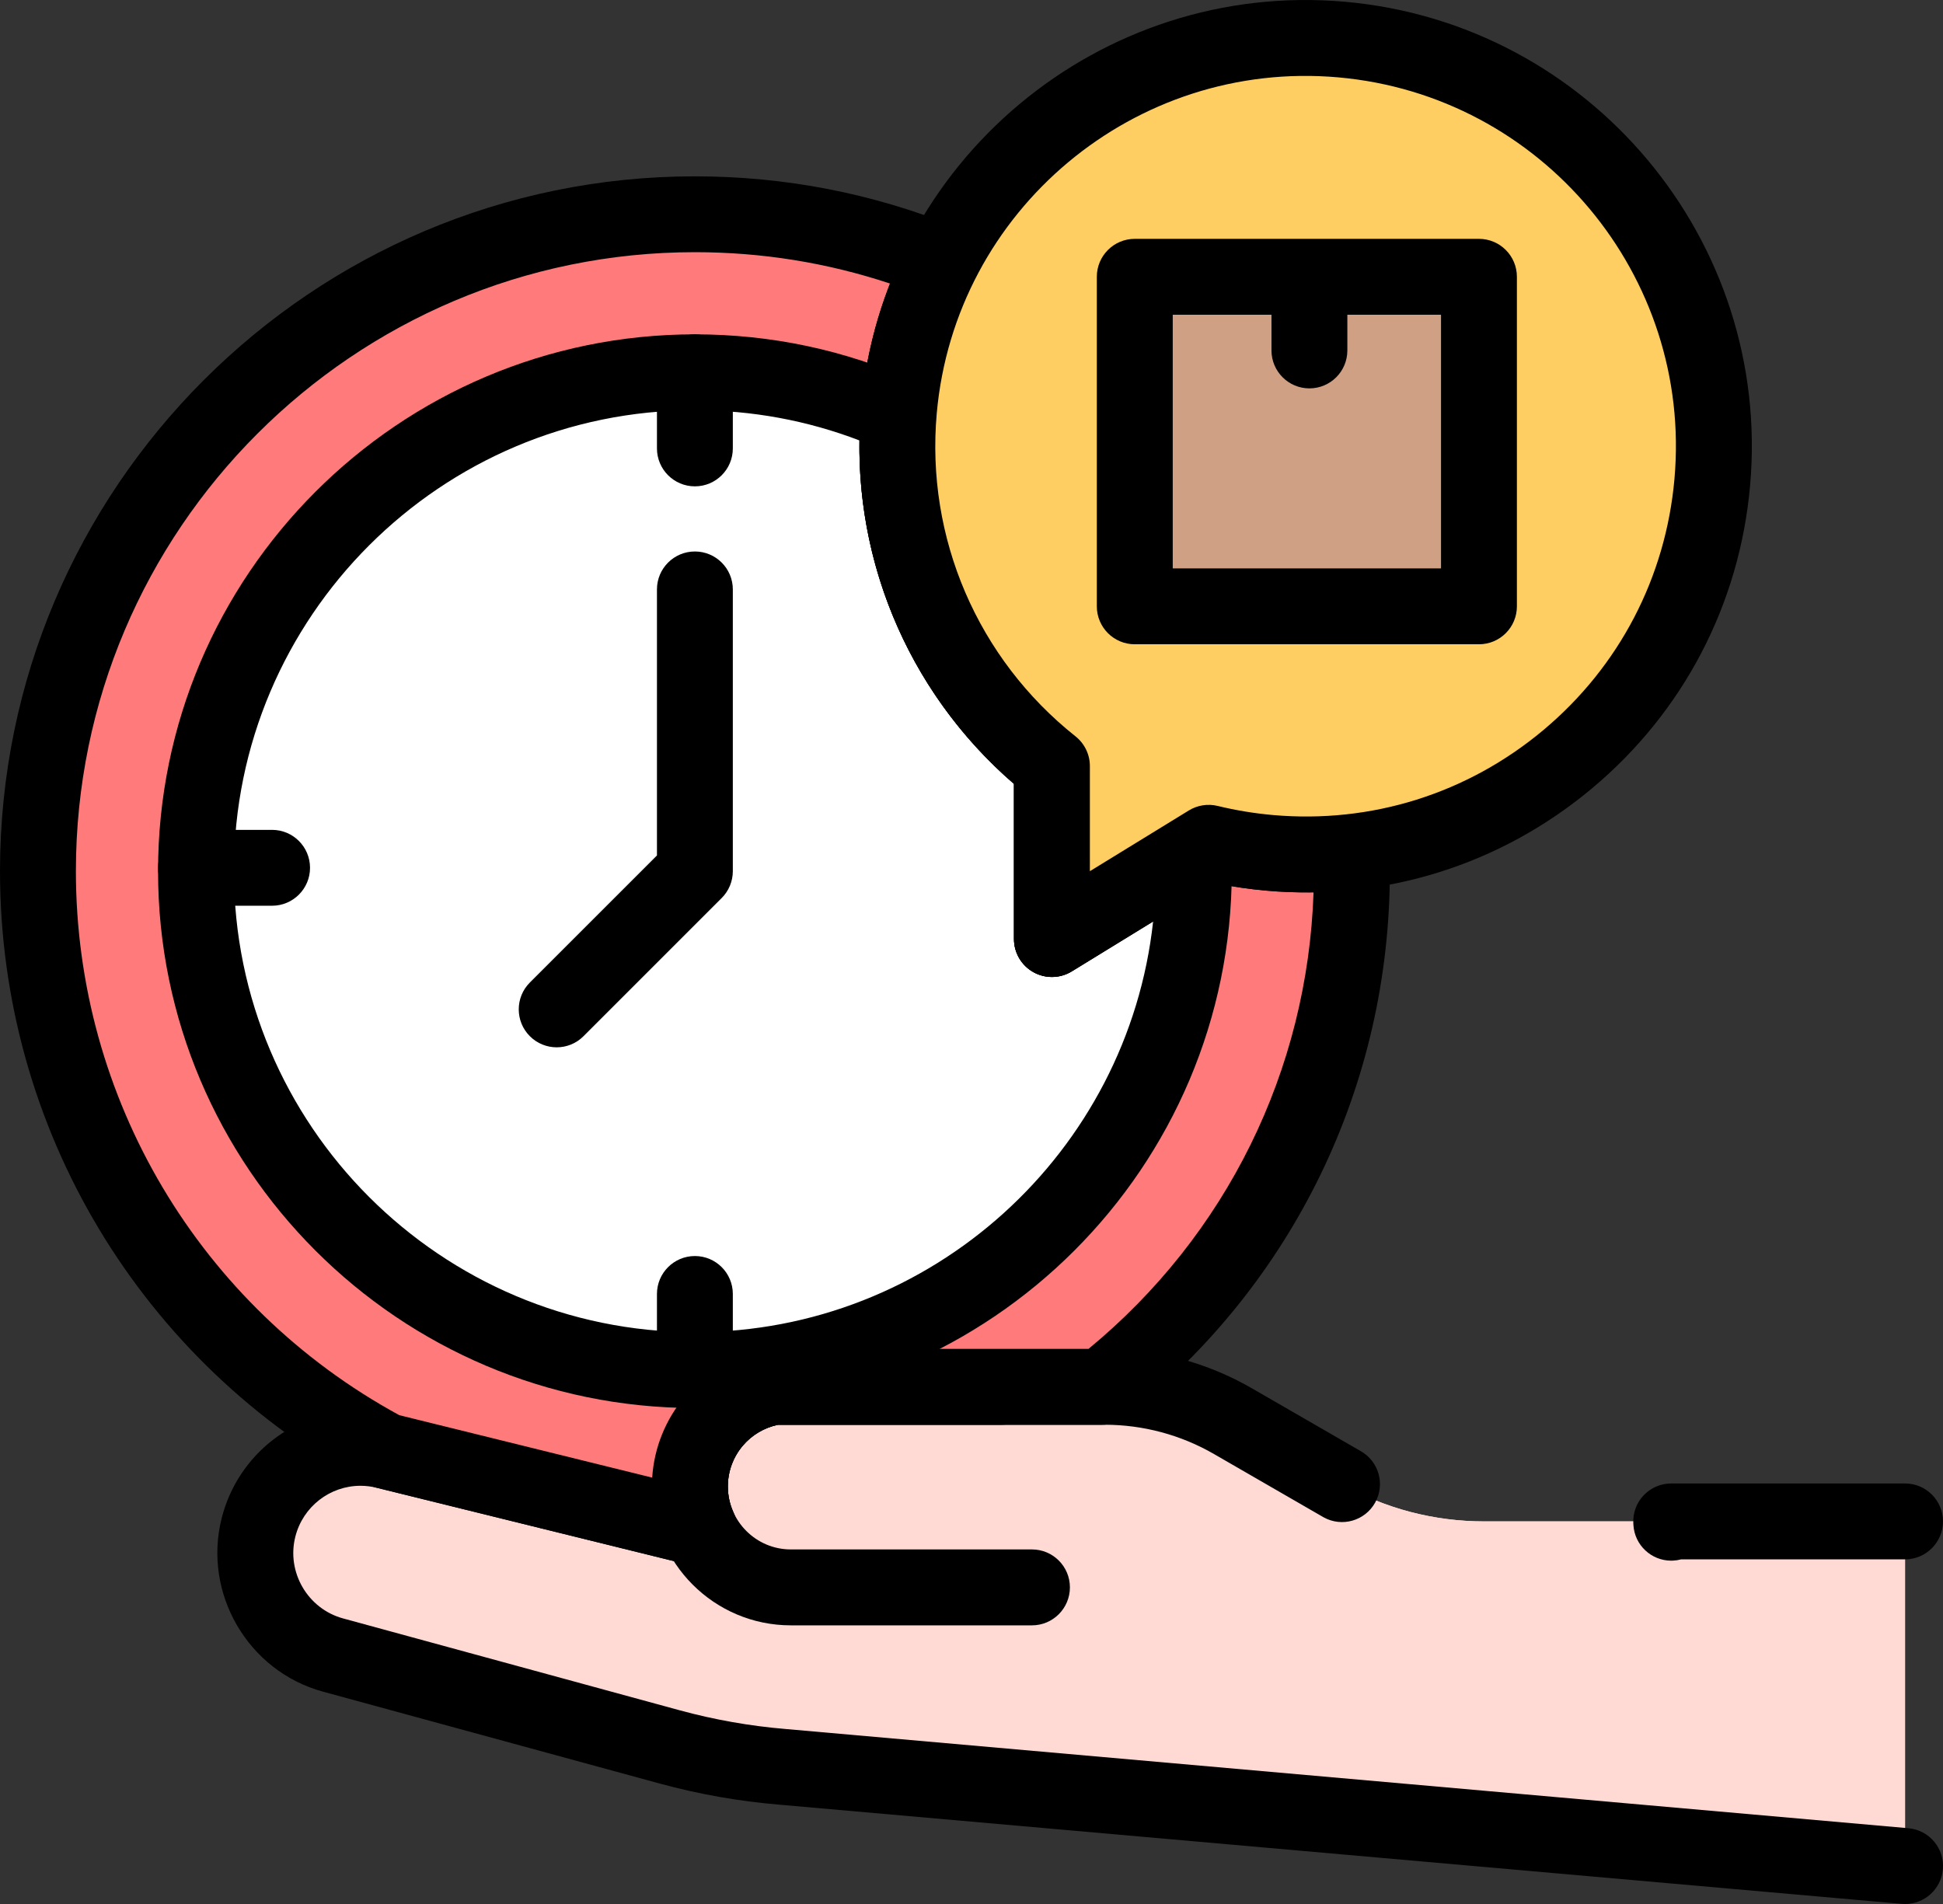
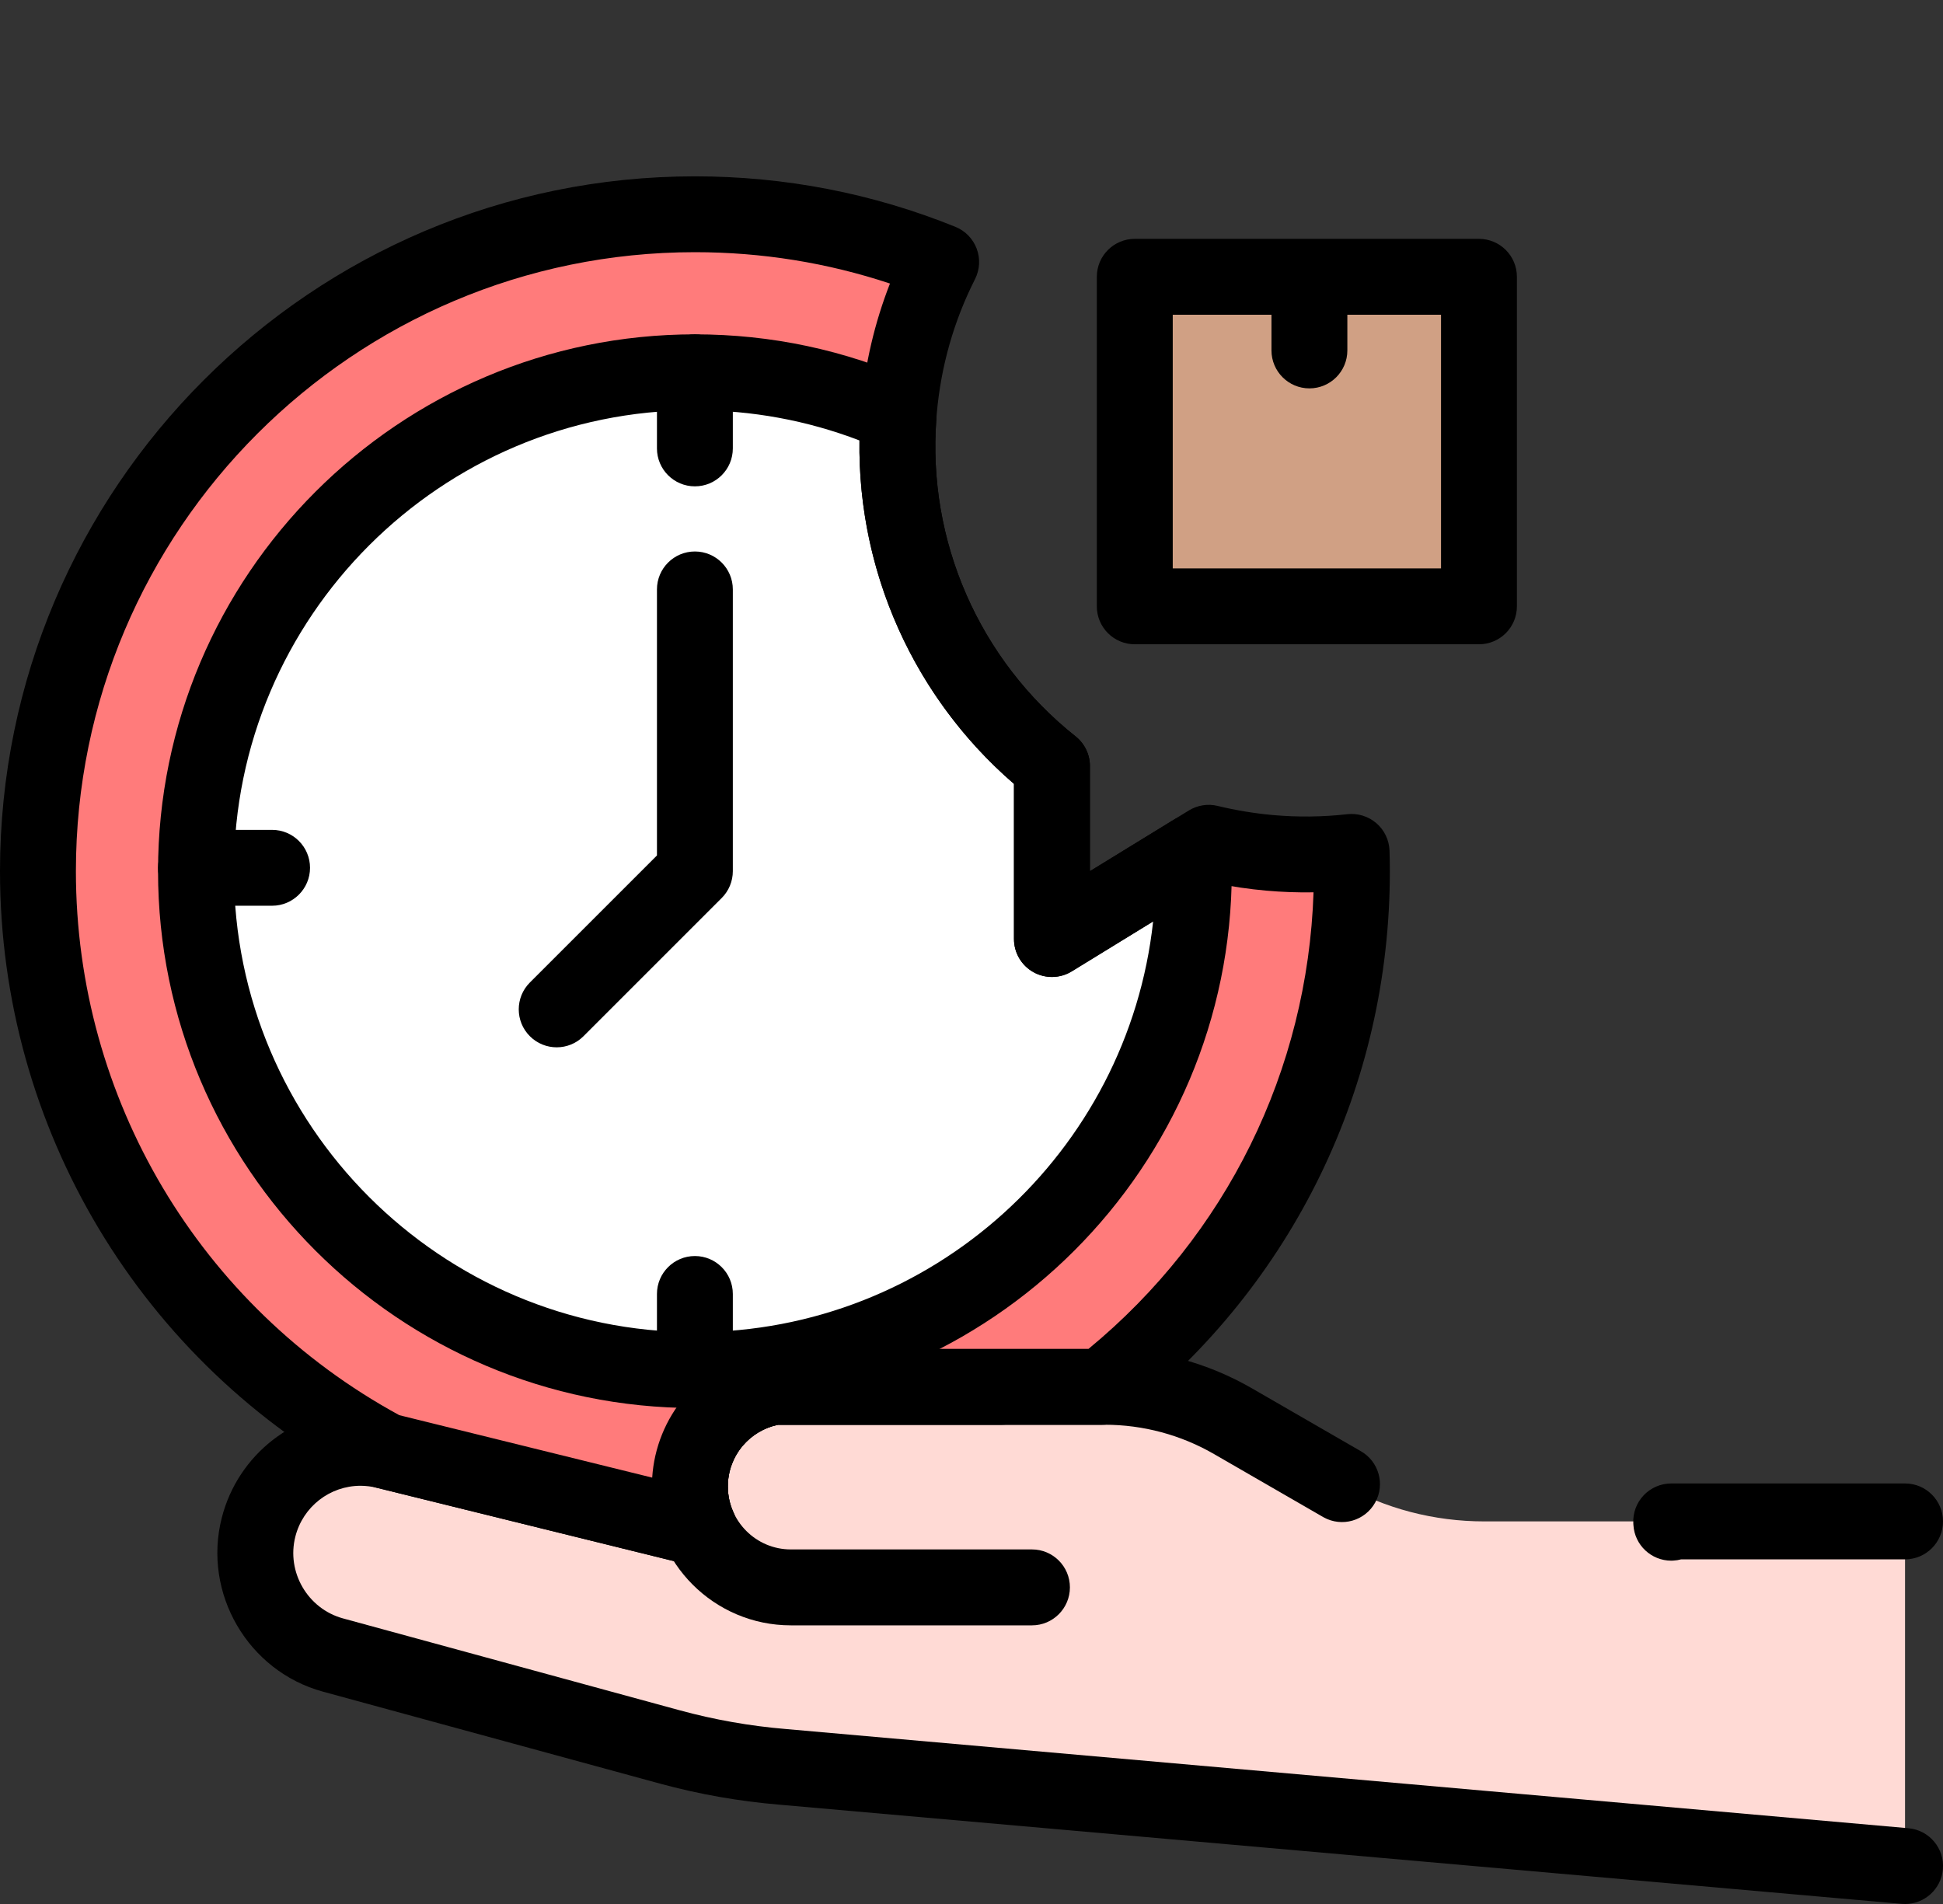
<svg xmlns="http://www.w3.org/2000/svg" version="1.1" id="Layer_1" x="0px" y="0px" width="80px" height="78.4px" viewBox="0 0 80 78.4" style="enable-background:new 0 0 80 78.4;" xml:space="preserve">
  <rect x="0" y="0" width="80" height="78.4" fill="#333333" stroke="none" />
  <style type="text/css">
	.st0{fill:#FFDAD5;}
	.st1{fill:#FF7B7B;}
	.st2{fill:#FFFFFF;}
	.st3{fill:#FFCE62;}
	.st4{fill:#D0A084;}
</style>
  <g>
    <g>
      <path class="st0" d="M55.193,61.075l0.042,0.024c1.788,1.023,3.817,1.547,5.877,1.547h17.325v14.191l-46.222-4.085    c-1.565-0.131-3.115-0.404-4.631-0.817l-13.876-3.787c-2.287-0.625-3.649-2.967-3.063-5.264c0.501-1.961,2.265-3.267,4.202-3.267    c0.344,0,0.694,0.042,1.044,0.128l12.886,3.181c-0.247-0.54-0.374-1.126-0.373-1.719c-0.001-0.987,0.35-1.941,0.99-2.692    c0.639-0.752,1.525-1.252,2.499-1.41h13.593c1.855,0,3.677,0.489,5.283,1.417L55.193,61.075L55.193,61.075z" />
    </g>
    <g>
-       <path class="st0" d="M55.193,61.075l0.042,0.024c1.788,1.023,3.817,1.547,5.877,1.547h17.325v14.191l-46.222-4.085    c-1.565-0.131-3.115-0.404-4.631-0.817l-13.876-3.787c-2.287-0.625-3.649-2.967-3.063-5.264c0.501-1.961,2.265-3.267,4.202-3.267    c0.344,0,0.694,0.042,1.044,0.128l12.886,3.181c-0.247-0.54-0.374-1.126-0.373-1.719c-0.001-0.987,0.35-1.941,0.99-2.692    c0.639-0.752,1.525-1.252,2.499-1.41h13.593c1.855,0,3.677,0.489,5.283,1.417L55.193,61.075L55.193,61.075z" />
-     </g>
+       </g>
    <g>
      <path d="M78.439,78.4c-0.046,0-0.093-0.002-0.139-0.006l-46.223-4.085c-1.649-0.138-3.301-0.429-4.904-0.866l-13.877-3.787    c-3.09-0.844-4.958-4.055-4.165-7.158c0.668-2.616,3.019-4.443,5.716-4.443c0.48,0.001,0.957,0.059,1.419,0.174l10.587,2.613    c0.078-1.225,0.55-2.4,1.351-3.34c0.877-1.033,2.099-1.723,3.439-1.94c0.083-0.013,0.166-0.02,0.25-0.02h13.593    c2.127,0,4.224,0.562,6.065,1.627l4.462,2.576c0.755,0.419,1.027,1.37,0.608,2.124c-0.419,0.755-1.37,1.027-2.124,0.608    l-0.021-0.012c-0.006-0.003-0.012-0.006-0.017-0.01l-4.471-2.581c-1.367-0.791-2.923-1.208-4.501-1.208H32.035    c-0.564,0.117-1.075,0.419-1.449,0.859c-0.4,0.469-0.619,1.065-0.618,1.68c0,0.375,0.078,0.735,0.232,1.071    c0.249,0.545,0.165,1.185-0.218,1.647c-0.382,0.461-0.995,0.663-1.578,0.52l-12.886-3.181c-0.22-0.054-0.446-0.082-0.672-0.083    c-1.266,0-2.371,0.86-2.685,2.091c-0.373,1.461,0.506,2.972,1.961,3.37l13.875,3.787c1.419,0.386,2.882,0.645,4.349,0.767    l46.23,4.086c0.86,0.076,1.495,0.834,1.419,1.694C79.922,77.787,79.24,78.399,78.439,78.4z M68.811,64.263    c-0.822,0-1.51-0.642-1.558-1.47c-0.002-0.025-0.003-0.046-0.004-0.068c-0.022-0.428,0.133-0.845,0.428-1.155    s0.704-0.486,1.132-0.486h9.629c0.863,0,1.562,0.7,1.562,1.562s-0.7,1.562-1.562,1.562h-9.216    c-0.106,0.029-0.216,0.046-0.33,0.052C68.864,64.262,68.838,64.263,68.811,64.263z" />
    </g>
    <g>
      <path d="M42.49,66.926h-9.929c-3.153,0-5.718-2.565-5.718-5.719c0-2.818,2.019-5.191,4.8-5.644c0.083-0.013,0.167-0.02,0.251-0.02    h9.332c0.863,0,1.562,0.7,1.562,1.562s-0.7,1.562-1.562,1.562h-9.191c-1.204,0.248-2.067,1.299-2.067,2.539    c0,1.43,1.163,2.594,2.593,2.594h9.929c0.863,0,1.562,0.7,1.562,1.562S43.353,66.926,42.49,66.926z" />
    </g>
    <g>
      <path class="st1" d="M55.66,35.872c0,8.61-4.022,16.279-10.29,21.233H31.893c-0.974,0.158-1.86,0.658-2.499,1.41    c-0.639,0.752-0.99,1.706-0.99,2.693c0,0.61,0.133,1.191,0.37,1.714h-0.025l-12.857-3.175c-0.005-0.002-0.01-0.003-0.016-0.003    C7.358,55.188,1.562,46.207,1.562,35.872c0-14.938,12.11-27.048,27.048-27.048c3.585,0,7.009,0.698,10.14,1.965    c-0.937,1.85-1.542,3.905-1.737,6.097c-0.006,0.075-0.013,0.151-0.017,0.226c-0.437,5.76,2.093,11.078,6.316,14.432v7.121    l5.825-3.576l0.629-0.386c0.823,0.2,1.66,0.338,2.504,0.414c1.146,0.101,2.276,0.086,3.378-0.039    C55.657,35.342,55.66,35.606,55.66,35.872L55.66,35.872z" />
    </g>
    <g>
      <path class="st2" d="M49.153,35.872c0,11.347-9.197,20.544-20.542,20.544S8.069,47.218,8.069,35.872    c0-11.345,9.197-20.542,20.542-20.542c2.986,0,5.825,0.637,8.385,1.783c-0.437,5.76,2.093,11.078,6.316,14.432v7.121l5.825-3.576    C49.148,35.349,49.153,35.609,49.153,35.872z" />
    </g>
    <g>
      <path d="M28.774,64.484h-0.025c-0.126,0-0.252-0.015-0.375-0.046l-12.83-3.168c-0.141-0.031-0.278-0.081-0.406-0.149    C5.801,56.127,0,46.453,0,35.872C0,20.096,12.835,7.261,28.611,7.261c3.708,0,7.317,0.7,10.726,2.079    c0.405,0.164,0.723,0.49,0.877,0.9s0.128,0.864-0.069,1.254c-0.872,1.721-1.402,3.582-1.575,5.53    c-0.005,0.056-0.01,0.122-0.014,0.186c0,0.007-0.001,0.013-0.001,0.02c-0.383,5.043,1.759,9.937,5.73,13.091    c0.373,0.296,0.591,0.747,0.591,1.223v4.328l4.075-2.501c0.355-0.217,0.781-0.284,1.185-0.186c0.745,0.181,1.51,0.307,2.274,0.376    c1.025,0.091,2.056,0.079,3.063-0.035c0.433-0.049,0.866,0.085,1.196,0.369c0.33,0.284,0.526,0.693,0.542,1.128    c0.009,0.257,0.014,0.527,0.014,0.849c0,8.806-3.967,16.992-10.883,22.459c-0.276,0.218-0.617,0.337-0.969,0.337H32.034    c-0.564,0.117-1.076,0.419-1.45,0.86c-0.398,0.468-0.617,1.065-0.617,1.68c0,0.372,0.078,0.732,0.23,1.069    c0.219,0.484,0.178,1.046-0.11,1.492C29.8,64.214,29.305,64.484,28.774,64.484z M15.783,61.303    C15.783,61.303,15.784,61.303,15.783,61.303C15.784,61.303,15.783,61.303,15.783,61.303z M15.78,61.302    C15.78,61.302,15.78,61.302,15.78,61.302C15.78,61.302,15.78,61.302,15.78,61.302z M15.364,61.217    C15.364,61.217,15.364,61.217,15.364,61.217C15.364,61.217,15.364,61.217,15.364,61.217z M15.361,61.216    C15.361,61.216,15.361,61.216,15.361,61.216C15.361,61.216,15.361,61.216,15.361,61.216z M16.441,58.272l10.412,2.571    c0.078-1.226,0.551-2.401,1.35-3.341c0.879-1.033,2.1-1.722,3.439-1.94c0.083-0.014,0.167-0.02,0.251-0.02h12.925    c5.68-4.682,9.019-11.466,9.265-18.799c-0.648,0.011-1.301-0.012-1.951-0.07c-0.699-0.062-1.4-0.165-2.089-0.307l-5.914,3.63    c-0.482,0.296-1.087,0.308-1.58,0.032c-0.494-0.276-0.8-0.798-0.8-1.364v-6.387c-4.401-3.804-6.751-9.456-6.312-15.276    c0.005-0.082,0.012-0.165,0.019-0.247c0.157-1.763,0.555-3.464,1.187-5.079c-2.58-0.857-5.275-1.291-8.032-1.291    c-14.053,0-25.486,11.433-25.486,25.486C3.125,45.232,8.222,53.797,16.441,58.272z" />
    </g>
    <g>
      <path d="M28.611,57.978c-12.188,0-22.104-9.917-22.104-22.106c0-12.188,9.916-22.105,22.104-22.105    c3.143,0,6.179,0.646,9.024,1.919c0.602,0.269,0.97,0.887,0.92,1.544c-0.383,5.043,1.759,9.937,5.73,13.091    c0.373,0.296,0.591,0.747,0.591,1.223v4.328l3.445-2.115c0.472-0.29,1.063-0.308,1.552-0.048c0.489,0.26,0.804,0.76,0.827,1.314    c0.011,0.272,0.017,0.549,0.017,0.847C50.715,48.061,40.799,57.978,28.611,57.978z M28.611,16.892    c-10.465,0-18.979,8.514-18.979,18.98c0,10.466,8.514,18.981,18.979,18.981c9.766,0,17.833-7.415,18.867-16.911l-3.349,2.056    c-0.482,0.296-1.087,0.308-1.58,0.032c-0.494-0.276-0.8-0.798-0.8-1.364v-6.387c-4.115-3.556-6.436-8.729-6.362-14.143    C33.23,17.31,30.956,16.892,28.611,16.892z" />
    </g>
    <g>
      <path d="M28.611,57.977c-0.863,0-1.562-0.7-1.562-1.562v-3.134c0-0.863,0.7-1.562,1.562-1.562c0.863,0,1.562,0.7,1.562,1.562    v3.134C30.173,57.277,29.474,57.977,28.611,57.977z M22.921,43.125c-0.4,0-0.8-0.153-1.105-0.458c-0.61-0.61-0.61-1.6,0-2.21    l5.233-5.232V24.27c0-0.863,0.7-1.562,1.562-1.562c0.863,0,1.562,0.7,1.562,1.562v11.602c0,0.414-0.165,0.812-0.458,1.105    l-5.69,5.69C23.721,42.972,23.321,43.125,22.921,43.125z M11.202,37.295H8.069c-0.863,0-1.562-0.7-1.562-1.562    s0.7-1.562,1.562-1.562h3.134c0.863,0,1.562,0.7,1.562,1.562S12.065,37.295,11.202,37.295z M28.611,20.026    c-0.863,0-1.562-0.7-1.562-1.562V15.33c0-0.863,0.7-1.562,1.562-1.562c0.863,0,1.562,0.7,1.562,1.562v3.134    C30.173,19.327,29.474,20.026,28.611,20.026z" />
    </g>
    <g>
-       <path class="st3" d="M37.013,16.886c-0.52,5.848,2.022,11.261,6.299,14.659v7.122l6.454-3.962c0.823,0.2,1.66,0.338,2.504,0.413    c9.247,0.822,17.41-6.009,18.231-15.256S64.492,2.451,55.244,1.629S37.835,7.638,37.013,16.886L37.013,16.886z" />
-     </g>
+       </g>
    <g>
      <path class="st4" d="M46.722,11.397h14.172v13.57H46.722V11.397z" />
    </g>
    <g>
-       <path d="M43.312,40.229c-0.263,0-0.526-0.066-0.763-0.199c-0.494-0.276-0.8-0.798-0.8-1.364v-6.388    c-4.475-3.866-6.818-9.615-6.293-15.531l0,0C36.353,6.656,45.293-0.823,55.383,0.073c10.091,0.897,17.571,9.835,16.674,19.926    c-0.434,4.888-2.746,9.315-6.51,12.464c-3.763,3.149-8.527,4.645-13.416,4.21c-0.699-0.062-1.399-0.165-2.088-0.306l-5.914,3.63    C43.879,40.151,43.595,40.229,43.312,40.229z M38.569,17.024c-0.455,5.122,1.681,10.093,5.714,13.297    c0.373,0.296,0.591,0.747,0.591,1.223v4.329l4.074-2.501c0.355-0.218,0.782-0.285,1.186-0.187    c0.744,0.181,1.509,0.307,2.273,0.375c4.057,0.36,8.011-0.881,11.134-3.494s5.042-6.287,5.402-10.344    C69.688,11.348,63.48,3.93,55.106,3.186C46.731,2.442,39.313,8.649,38.569,17.024L38.569,17.024z" />
-     </g>
+       </g>
    <g>
      <path d="M60.894,26.529H46.722c-0.863,0-1.562-0.7-1.562-1.562v-13.57c0-0.863,0.7-1.562,1.562-1.562h14.172    c0.863,0,1.562,0.7,1.562,1.562v13.57C62.456,25.83,61.757,26.529,60.894,26.529z M48.285,23.404h11.047V12.959h-3.857v1.471    c0,0.863-0.7,1.562-1.562,1.562s-1.562-0.7-1.562-1.562v-1.471h-4.065V23.404z" />
    </g>
  </g>
</svg>